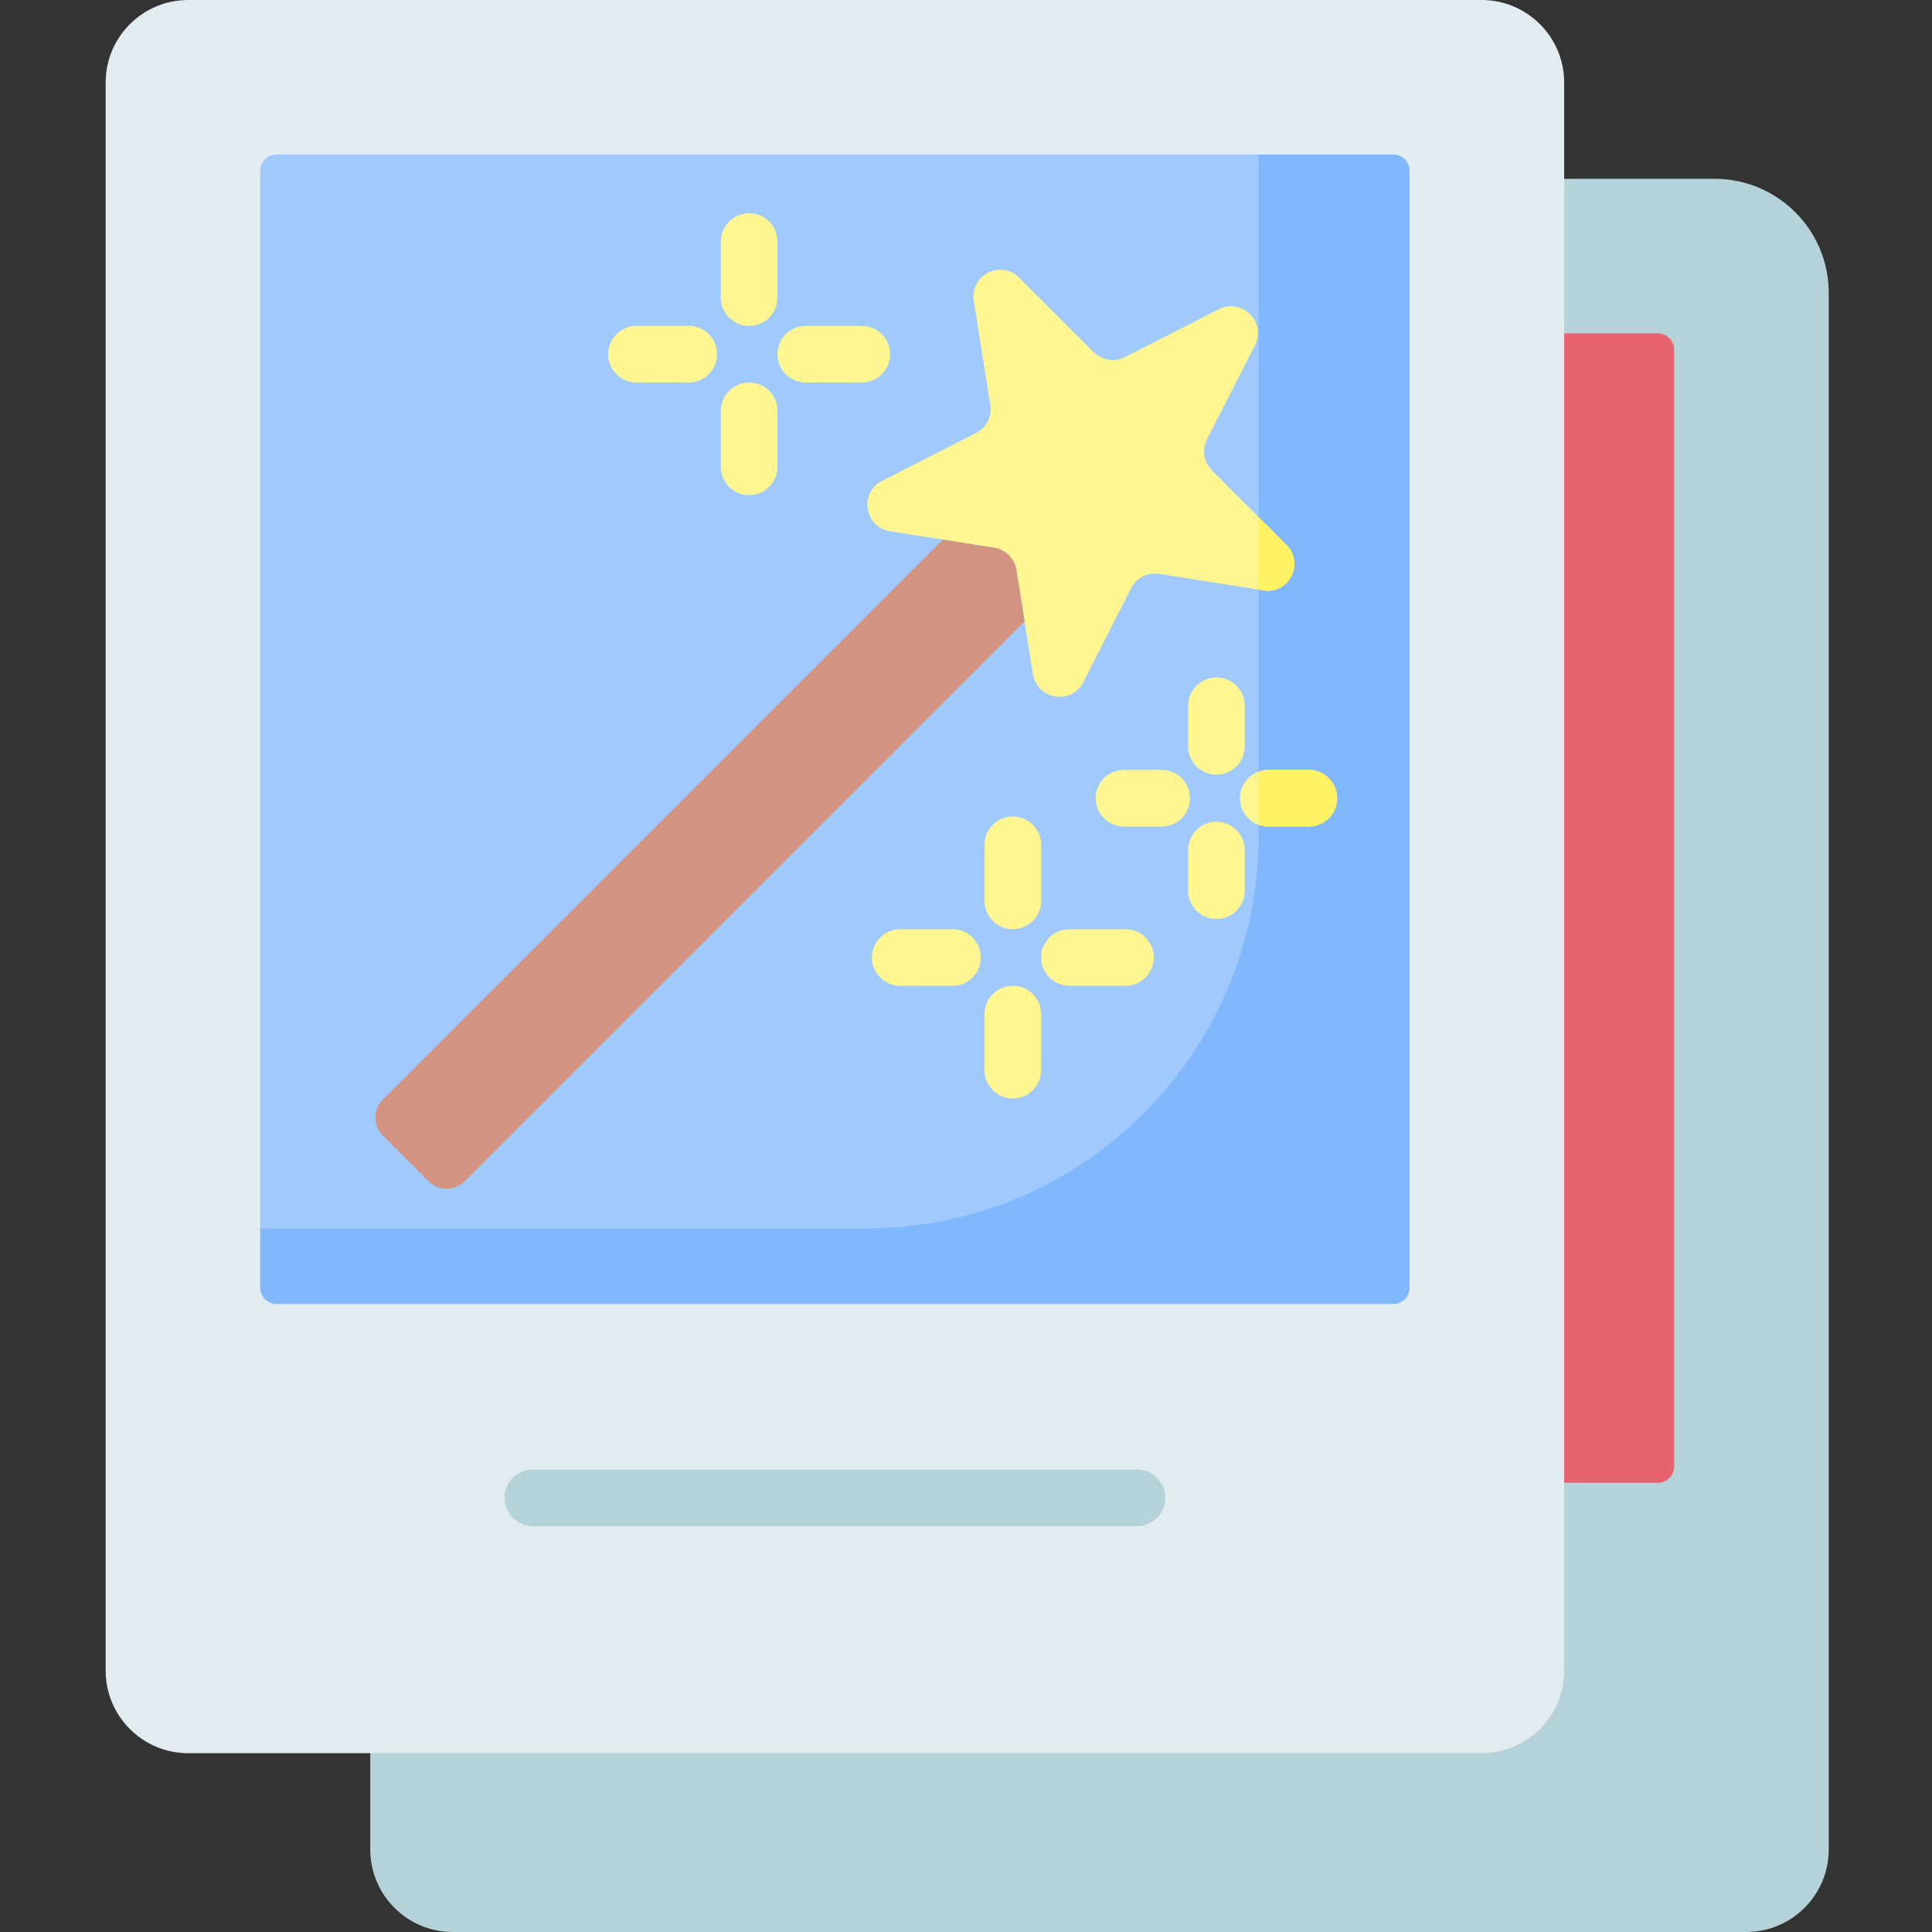
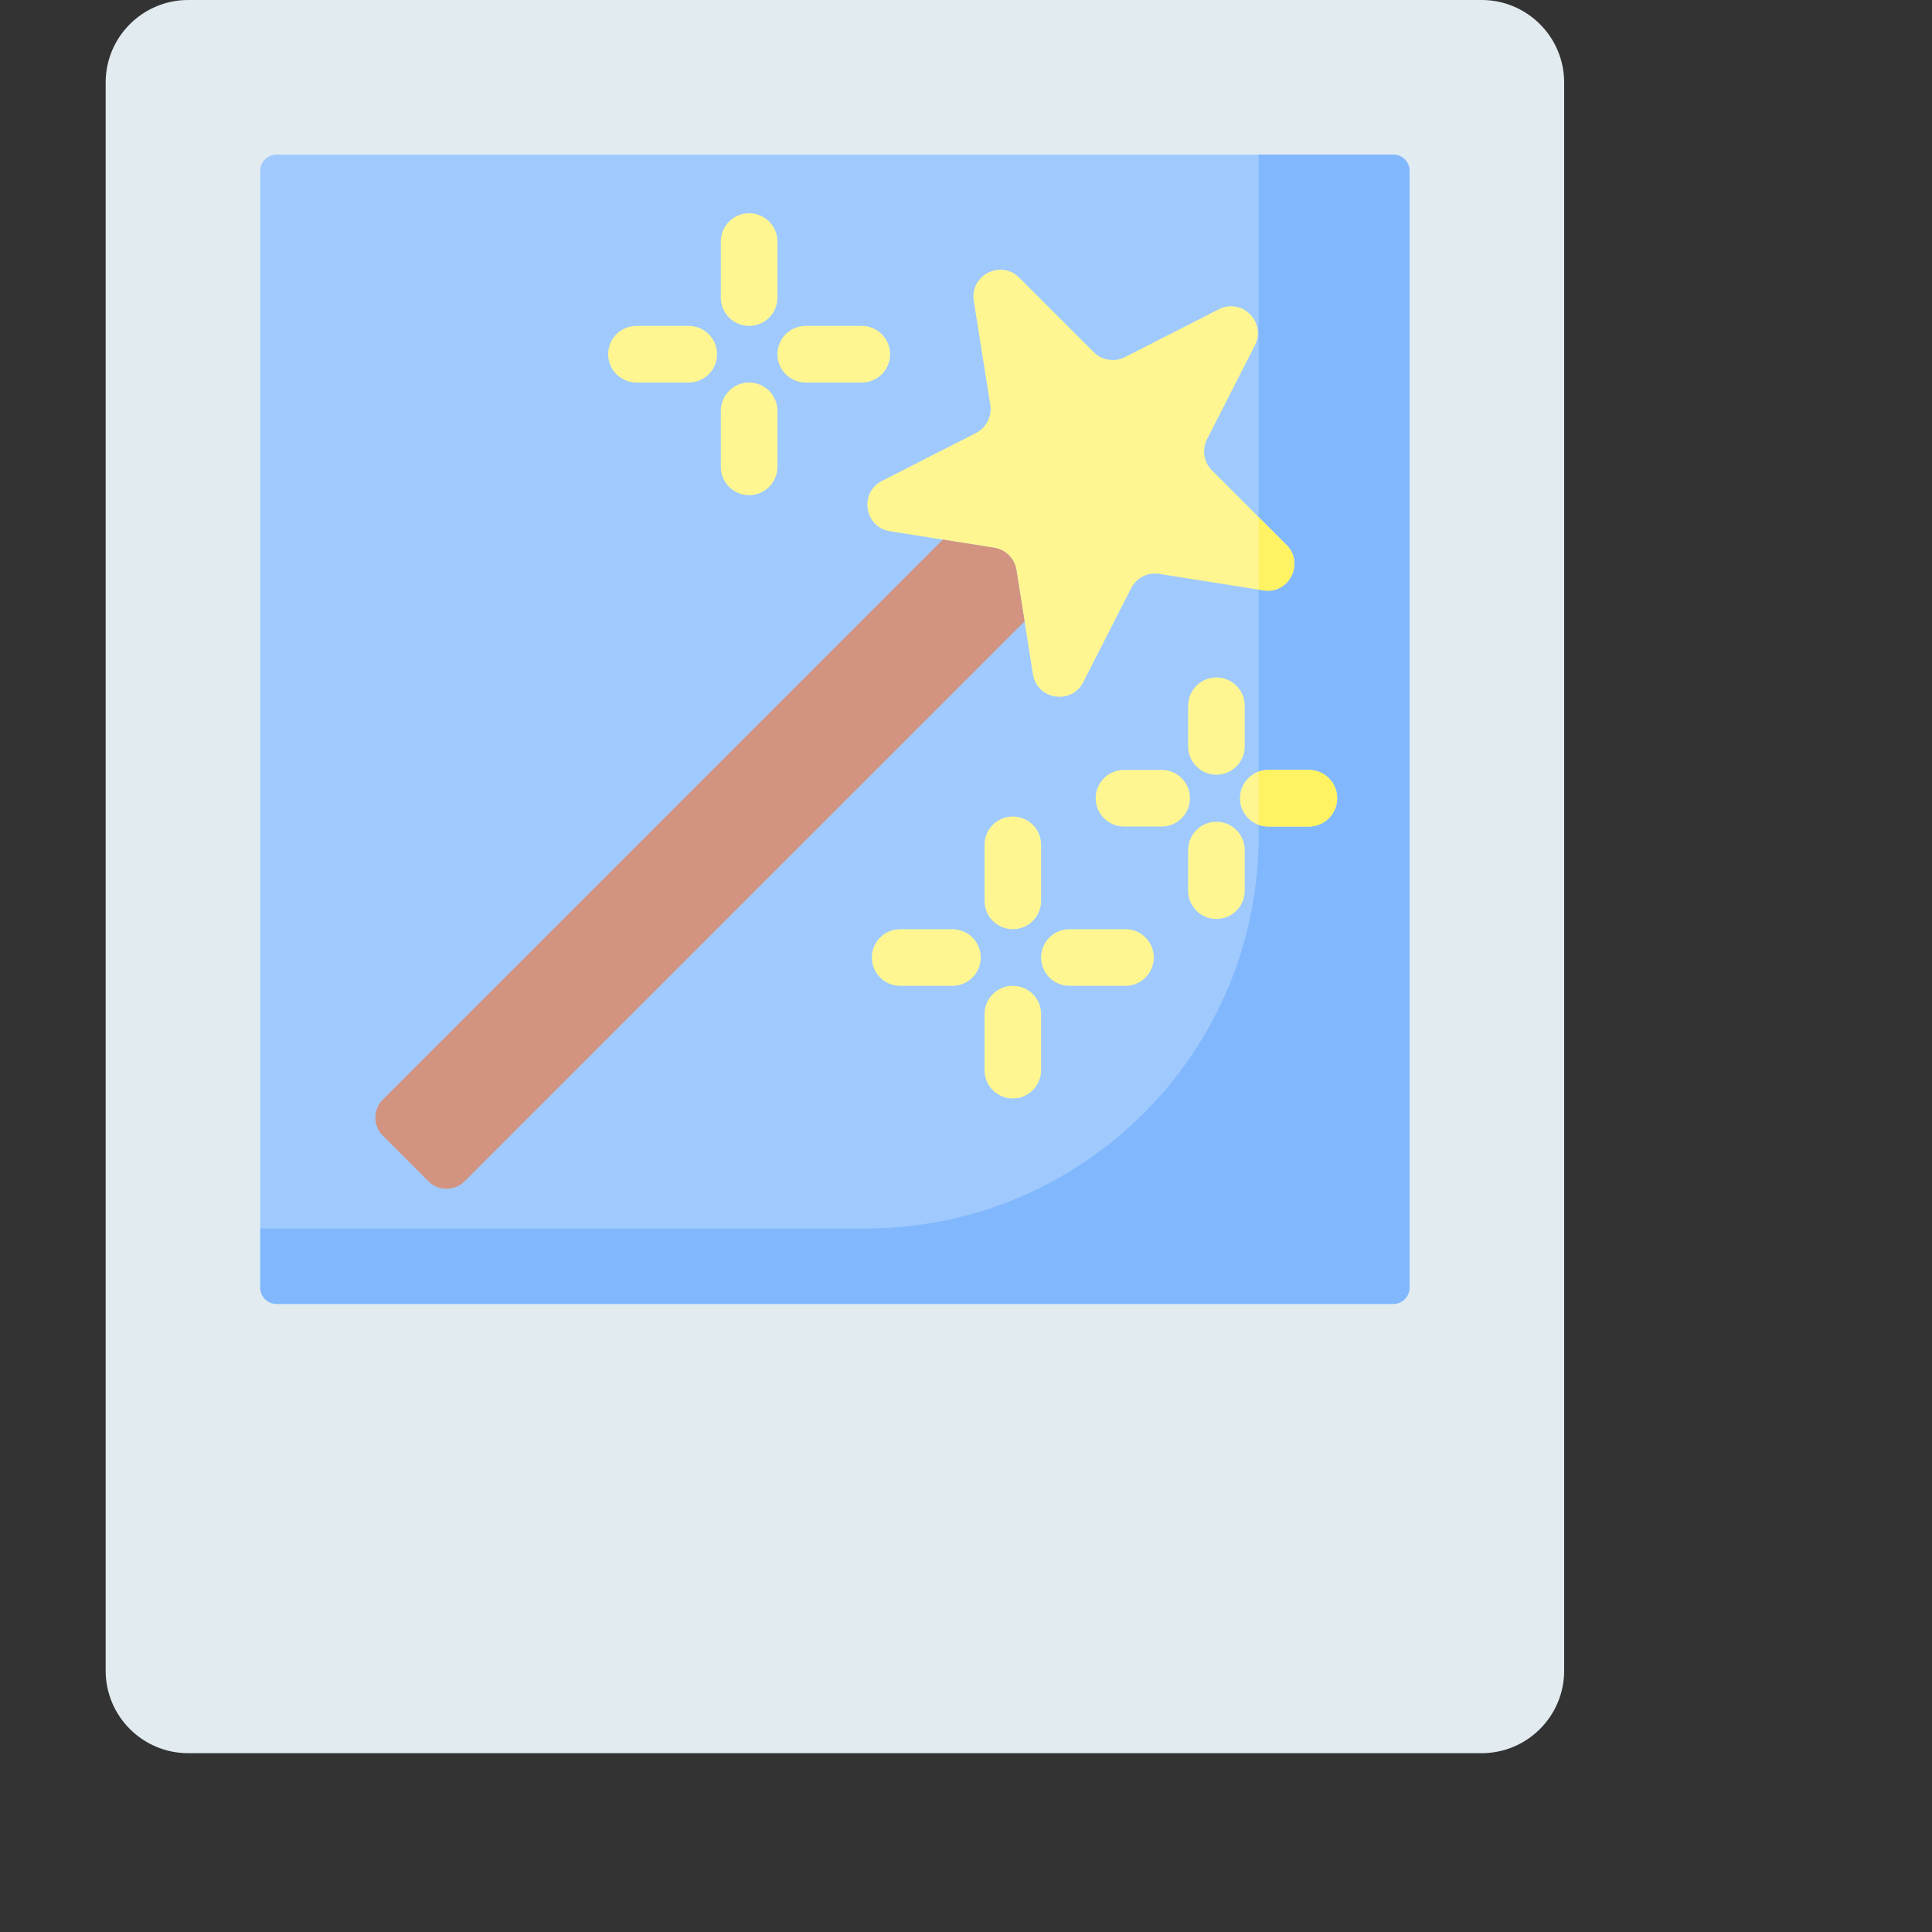
<svg xmlns="http://www.w3.org/2000/svg" height="512pt" viewBox="-28 0 512 512" width="512pt">
  <rect x="-28" y="0" width="512" height="512" fill="#333333" stroke="none" />
-   <path d="m426.414 47.387h-47.395c-4.141 0-7.5 3.355-7.5 7.5v387.859c0 3.789-3.078 6.867-6.867 6.867h-287.035c-4.145 0-7.5 3.359-7.5 7.5v33.02c0 12.059 9.809 21.867 21.863 21.867h342.789c12.059 0 21.867-9.809 21.867-21.867v-412.527c0-16.664-13.559-30.219-30.223-30.219zm0 0" fill="#b4d2d7" />
-   <path d="m411.328 88.355h-32.309v304.582h32.309c2.398 0 4.34-1.941 4.34-4.34v-295.906c0-2.395-1.941-4.336-4.34-4.336zm0 0" fill="#e5646e" />
  <path d="m364.652 0h-342.785c-12.059 0-21.867 9.809-21.867 21.867v420.879c0 12.059 9.809 21.867 21.867 21.867h342.785c12.059 0 21.867-9.809 21.867-21.867v-420.879c0-12.059-9.809-21.867-21.867-21.867zm0 0" fill="#e1ebf0" />
-   <path d="m273.309 404.438h-160.094c-4.145 0-7.5-3.359-7.5-7.5s3.355-7.5 7.5-7.5h160.094c4.141 0 7.5 3.359 7.5 7.5s-3.359 7.5-7.5 7.5zm0 0" fill="#b4d2d7" />
  <path d="m40.969 341.215v-295.906c0-2.398 1.941-4.34 4.34-4.34h295.902c2.398 0 4.34 1.941 4.34 4.34v295.902c0 2.398-1.941 4.34-4.34 4.34h-295.902c-2.398 0-4.34-1.941-4.34-4.336zm0 0" fill="#a0cafe" />
  <path d="m341.215 40.969h-35.664v180.488c0 57.488-46.605 104.094-104.094 104.094h-160.488v15.664c0 2.395 1.941 4.336 4.34 4.336h295.902c2.398 0 4.34-1.941 4.34-4.336v-295.906c0-2.398-1.941-4.34-4.336-4.34zm0 0" fill="#81b8fd" />
  <path d="m304.559 91.516-12.688 24.898c-1.395 2.738-.867 6.07 1.309 8.246l19.758 19.758c4.863 4.863.66 13.113-6.133 12.035l-27.602-4.367c-3.039-.484-6.043 1.047-7.438 3.789l-12.688 24.898c-3.121 6.129-12.266 4.68-13.344-2.113l-4.371-27.602c-.48-3.039-2.863-5.422-5.902-5.902l-27.602-4.371c-6.793-1.078-8.242-10.219-2.113-13.344l24.898-12.688c2.742-1.395 4.273-4.398 3.793-7.438l-4.371-27.602c-1.078-6.793 7.172-10.996 12.035-6.133l19.758 19.762c2.176 2.176 5.508 2.703 8.246 1.305l24.898-12.688c6.133-3.121 12.676 3.426 9.555 9.555zm0 0" fill="#fff692" />
  <path d="m241.363 151.059c-.48-3.039-2.863-5.422-5.902-5.902l-13.609-2.156-148.387 148.391c-2.648 2.648-2.648 6.941 0 9.59l12.074 12.074c2.648 2.648 6.941 2.648 9.59 0l148.391-148.387zm0 0" fill="#d29380" />
  <path d="m240.406 246.25c-4.141 0-7.5-3.359-7.5-7.5v-14.859c0-4.141 3.359-7.5 7.5-7.5 4.145 0 7.5 3.359 7.5 7.5v14.859c0 4.141-3.355 7.5-7.5 7.5zm7.5 37.355v-14.855c0-4.145-3.355-7.5-7.5-7.5-4.141 0-7.5 3.355-7.5 7.5v14.855c0 4.141 3.359 7.5 7.5 7.5 4.145 0 7.5-3.359 7.5-7.5zm29.859-29.855c0-4.145-3.359-7.5-7.5-7.5h-14.859c-4.141 0-7.5 3.355-7.5 7.5 0 4.141 3.359 7.5 7.5 7.5h14.859c4.141 0 7.5-3.359 7.5-7.5zm-45.859 0c0-4.145-3.355-7.5-7.5-7.5h-13.855c-4.141 0-7.5 3.355-7.5 7.5 0 4.141 3.359 7.5 7.5 7.5h13.855c4.145 0 7.5-3.359 7.5-7.5zm-53.879-174.879v-14.855c0-4.145-3.359-7.5-7.5-7.5-4.145 0-7.5 3.355-7.5 7.5v14.855c0 4.141 3.355 7.5 7.5 7.5 4.141 0 7.5-3.359 7.5-7.5zm0 44.855v-14.855c0-4.141-3.359-7.5-7.5-7.5-4.145 0-7.5 3.359-7.5 7.5v14.855c0 4.145 3.355 7.5 7.5 7.5 4.141 0 7.5-3.355 7.5-7.5zm29.855-29.855c0-4.141-3.359-7.5-7.5-7.5h-14.855c-4.145 0-7.5 3.359-7.5 7.5s3.355 7.5 7.5 7.5h14.855c4.141 0 7.5-3.359 7.5-7.5zm-45.855 0c0-4.141-3.359-7.5-7.5-7.5h-13.859c-4.141 0-7.5 3.359-7.5 7.5s3.359 7.5 7.5 7.5h13.859c4.141 0 7.5-3.359 7.5-7.5zm139.836 142.168v-10.77c0-4.141-3.355-7.5-7.5-7.5-4.141 0-7.5 3.359-7.5 7.5v10.77c0 4.145 3.359 7.5 7.5 7.5 4.145 0 7.5-3.355 7.5-7.5zm0-38.234v-10.773c0-4.141-3.355-7.5-7.5-7.5-4.141 0-7.5 3.359-7.5 7.5v10.773c0 4.141 3.359 7.5 7.5 7.5 4.145 0 7.5-3.359 7.5-7.5zm24.504 13.73c0-4.141-3.355-7.5-7.5-7.5h-10.77c-4.145 0-7.5 3.359-7.5 7.5 0 4.145 3.355 7.5 7.5 7.5h10.77c4.145 0 7.5-3.355 7.5-7.5zm-39.016 0c0-4.141-3.359-7.5-7.5-7.5h-9.988c-4.145 0-7.5 3.359-7.5 7.5 0 4.145 3.355 7.5 7.5 7.5h9.988c4.141 0 7.5-3.355 7.5-7.5zm0 0" fill="#fff692" />
  <path d="m326.367 211.535c0 4.145-3.355 7.5-7.5 7.5h-10.77c-.895 0-1.75-.156-2.547-.441v-14.113c.797-.289 1.652-.445 2.547-.445h10.77c4.145 0 7.5 3.359 7.5 7.5zm-13.43-67.117-7.387-7.387v19.227l1.254.195c6.793 1.078 10.996-7.168 6.133-12.035zm0 0" fill="#fff263" />
</svg>